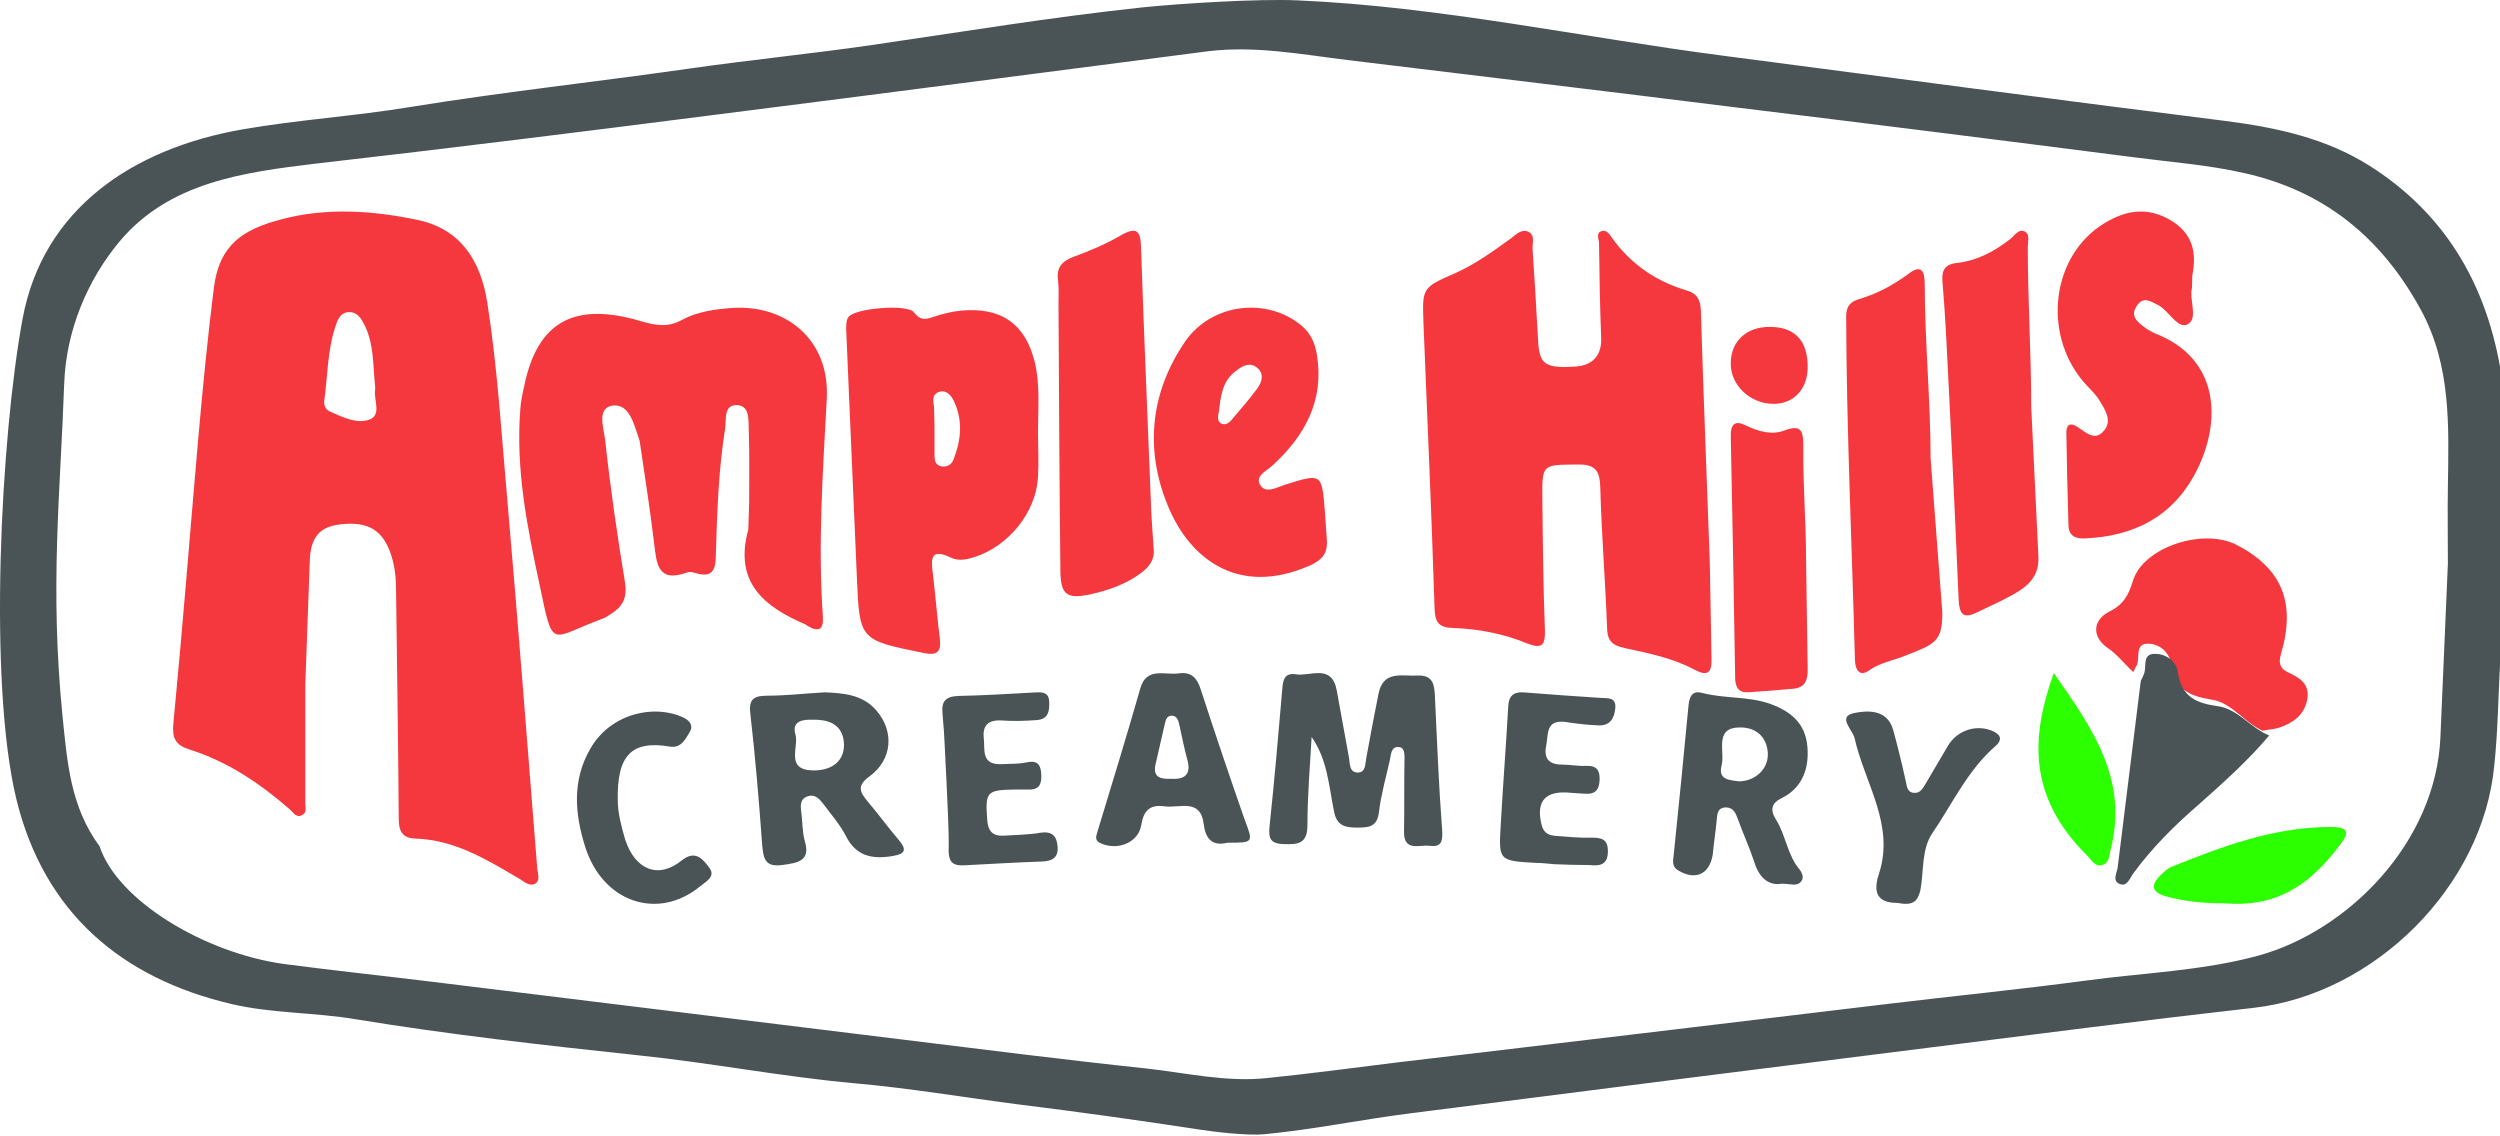
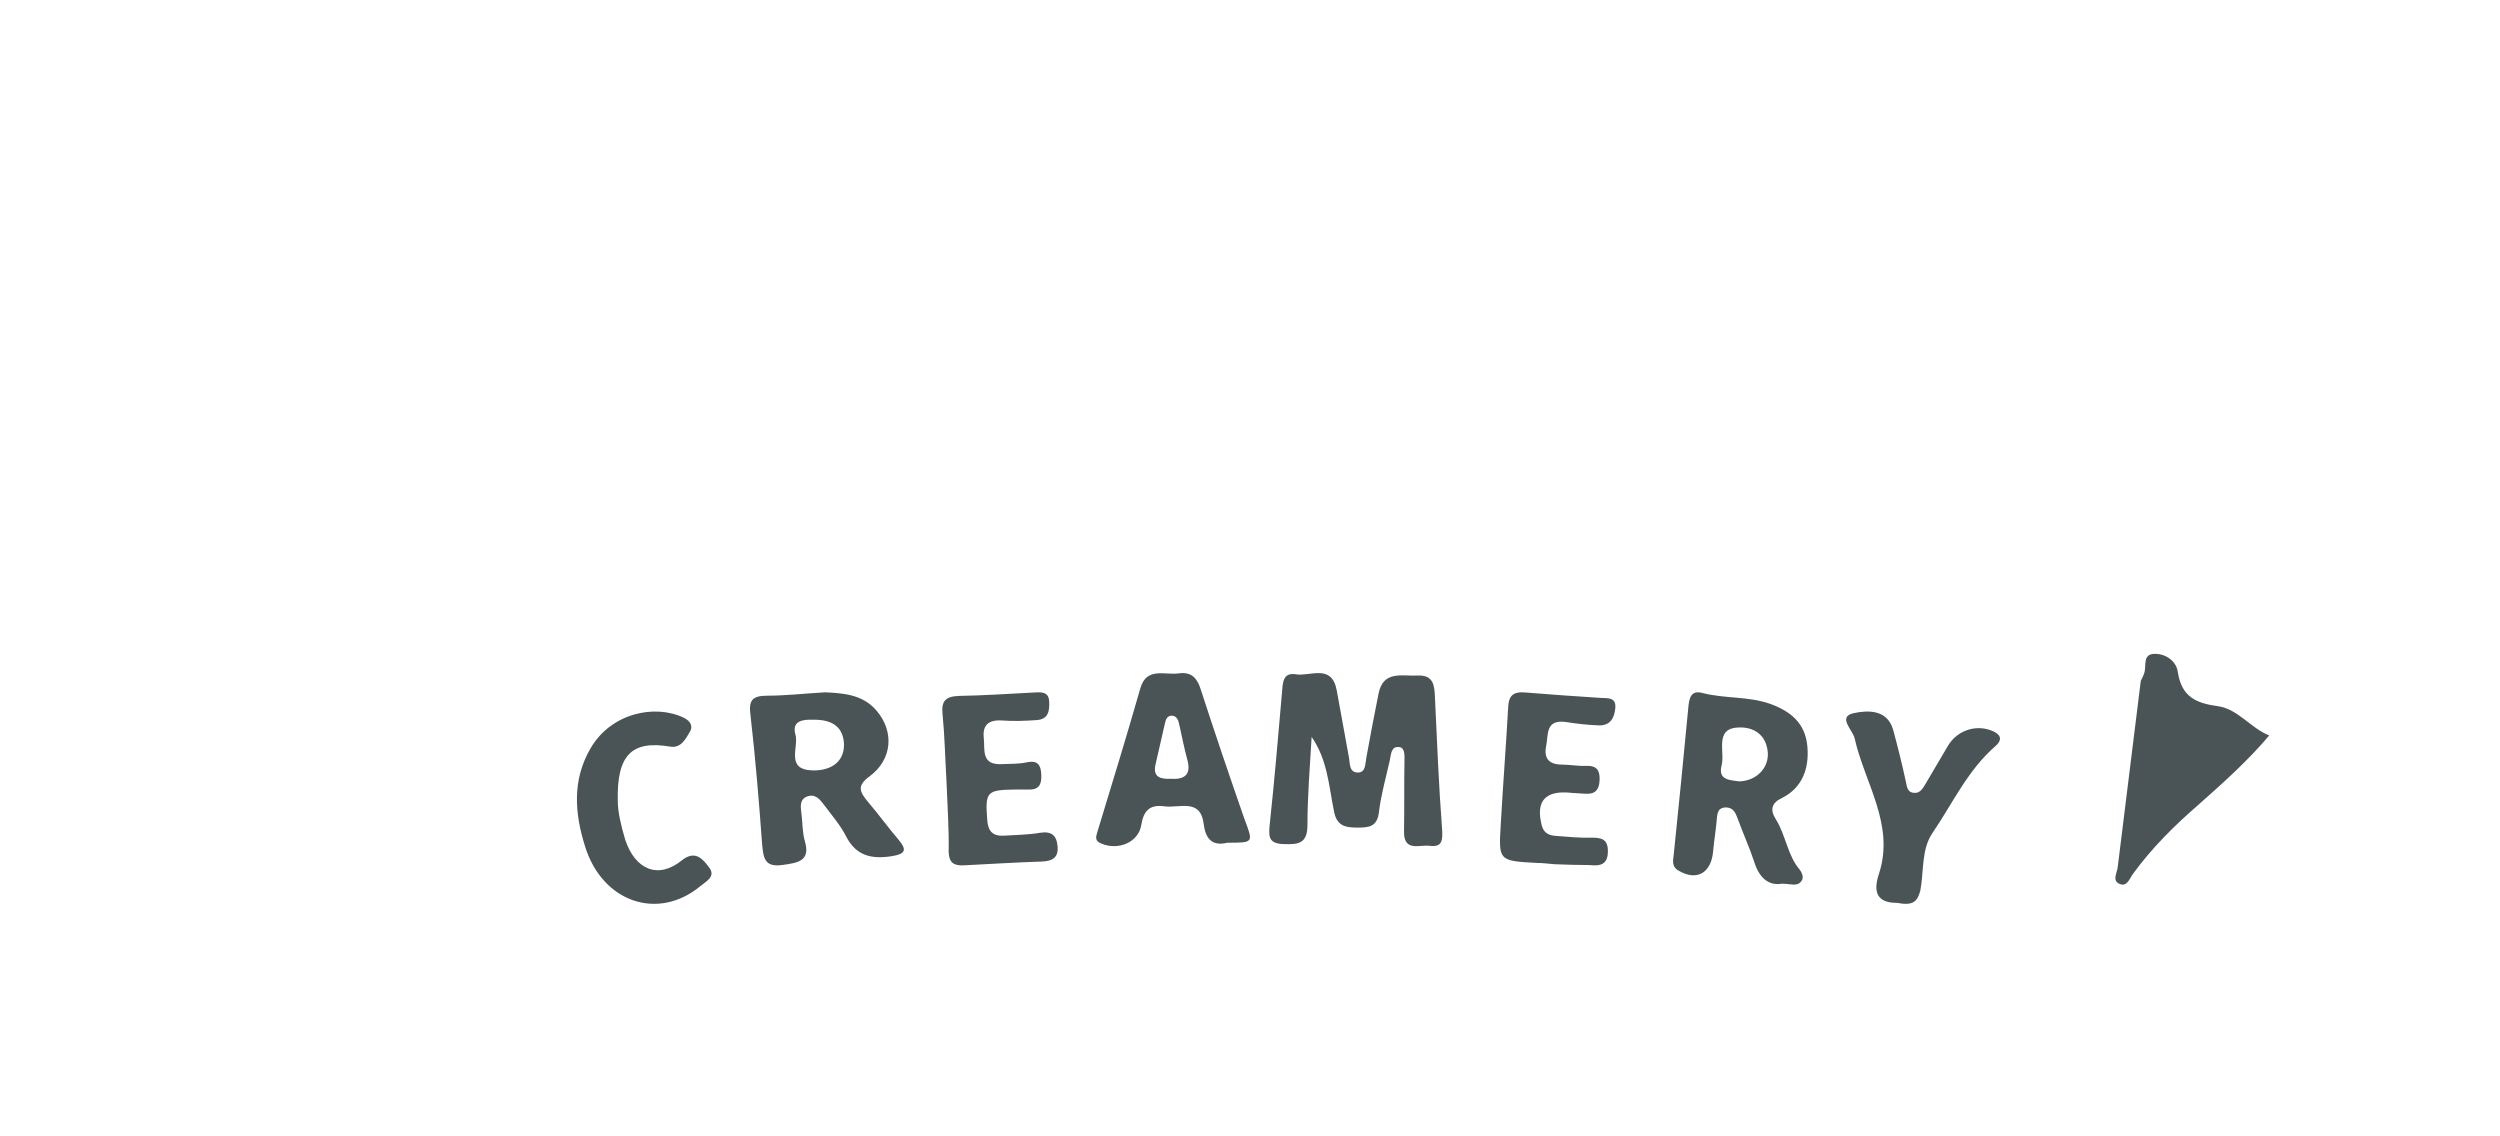
<svg xmlns="http://www.w3.org/2000/svg" width="110" height="50" viewBox="0 0 110 50">
  <g fill="none">
-     <path fill="#4A5456" d="M0.994,14.027 C1.88,9.222 5.792,6.539 10.686,5.69 C13.133,5.266 15.619,5.111 18.066,4.706 C22.113,4.05 26.198,3.606 30.264,3.027 C32.942,2.641 35.659,2.371 38.338,1.985 C42.307,1.406 46.277,0.75 50.265,0.325 C51.961,0.151 55.372,-0.061 57.087,0.016 C63.368,0.287 69.554,1.637 75.797,2.448 C83.177,3.413 90.557,4.397 97.937,5.324 C100.173,5.613 102.331,6.076 104.258,7.292 C107.514,9.357 109.326,12.368 110,16.131 C110,20.512 110,24.873 110,29.254 C109.923,30.721 109.904,32.207 109.749,33.674 C109.248,39.019 104.47,43.748 99.151,44.346 C94.373,44.886 89.594,45.504 84.834,46.102 C77.262,47.048 69.689,48.013 62.116,48.978 C59.958,49.248 57.838,49.692 55.661,49.904 C54.928,49.981 53.445,49.807 52.713,49.692 C50.073,49.286 47.433,48.92 44.793,48.592 C42.403,48.283 40.014,47.878 37.605,47.665 C34.407,47.376 31.247,46.758 28.048,46.43 C23.905,45.986 19.762,45.523 15.658,44.848 C13.827,44.539 11.958,44.597 10.166,44.172 C5.329,43.034 1.938,40.139 0.724,35.179 C-0.528,30.045 0.03,19.238 0.994,14.027 Z M107.707,24.796 C107.707,23.677 107.688,22.538 107.707,21.419 C107.745,18.756 107.861,16.092 106.512,13.622 C104.797,10.476 102.292,8.411 98.766,7.62 C97.167,7.253 95.548,7.138 93.929,6.925 C88.072,6.173 82.233,5.439 76.375,4.725 C70.671,4.011 64.987,3.336 59.283,2.641 C57.241,2.39 55.218,2.004 53.156,2.255 C45.968,3.181 38.781,4.127 31.593,5.034 C25.716,5.787 19.82,6.52 13.924,7.196 C10.686,7.581 7.449,8.025 5.272,10.611 C3.865,12.29 2.902,14.529 2.824,16.903 C2.651,21.766 2.189,25.8 2.747,31.474 C2.959,33.538 3.094,35.488 4.385,37.244 C5.175,39.637 9.01,41.933 12.498,42.416 C14.694,42.705 16.891,42.937 19.088,43.207 C25.89,44.037 32.711,44.886 39.513,45.716 C43.136,46.16 46.758,46.623 50.4,47.009 C52.173,47.202 53.946,47.627 55.757,47.434 C57.645,47.241 59.515,46.99 61.384,46.758 C65.006,46.334 68.648,45.89 72.271,45.465 C75.874,45.041 79.458,44.597 83.062,44.172 C85.952,43.825 88.862,43.535 91.752,43.149 C94.296,42.802 96.878,42.725 99.363,42.049 C103.294,40.969 107.187,37.089 107.379,32.419 L107.707,24.796 Z" />
-     <path fill="#F4383E" d="M13.434 30.096C13.434 31.849 13.434 33.582 13.434 35.335 13.434 35.525 13.511 35.735 13.318 35.849 13.048 36.02 12.913 35.754 12.759 35.62 11.447 34.477 10.019 33.506 8.321 32.973 7.723 32.782 7.569 32.477 7.627 31.849 8.032 27.658 8.36 23.449 8.726 19.258 8.919 17.086 9.132 14.896 9.402 12.724 9.633 10.743 10.714 10.096 12.354 9.658 14.322 9.124 16.386 9.258 18.373 9.677 20.283 10.077 21.151 11.486 21.441 13.315 21.904 16.286 22.078 19.296 22.348 22.306 22.811 27.601 23.216 32.915 23.64 38.23 23.66 38.439 23.775 38.706 23.582 38.859 23.332 39.03 23.1 38.82 22.888 38.687 21.46 37.849 20.032 36.954 18.277 36.897 17.698 36.878 17.544 36.573 17.544 36.02 17.524 32.687 17.466 29.353 17.428 26.039 17.428 25.506 17.389 24.972 17.216 24.439 16.868 23.353 16.232 22.934 15.016 23.068 14.071 23.163 13.646 23.62 13.627 24.763L13.434 30.096zM16.502 16.953C16.405 16.077 16.463 15.143 16.039 14.305 15.904 14.039 15.73 13.715 15.344 13.734 14.958 13.753 14.842 14.096 14.746 14.401 14.399 15.467 14.418 16.572 14.264 17.658 14.244 17.848 14.341 18.039 14.534 18.115 15.093 18.363 15.711 18.667 16.27 18.458 16.791 18.248 16.444 17.601 16.502 17.163 16.521 17.105 16.502 17.048 16.502 16.953zM75.306 28.948C75.325 29.588 75.156 29.776 74.575 29.475 73.6 28.948 72.532 28.741 71.482 28.515 70.976 28.402 70.732 28.233 70.713 27.668 70.638 25.597 70.47 23.545 70.413 21.474 70.395 20.739 70.226 20.419 69.401 20.438 67.864 20.457 67.845 20.401 67.864 21.963 67.883 23.884 67.901 25.785 67.976 27.705 67.995 28.383 67.864 28.572 67.189 28.308 66.139 27.875 65.033 27.668 63.908 27.63 63.29 27.611 63.14 27.367 63.121 26.764 62.99 22.603 62.802 18.424 62.634 14.263 62.577 12.663 62.559 12.663 64.021 12.023 64.921 11.627 65.708 11.044 66.495 10.479 66.72 10.309 66.945 10.065 67.245 10.196 67.564 10.347 67.414 10.705 67.433 10.968 67.527 12.305 67.602 13.661 67.677 14.997 67.733 16.033 67.976 16.221 69.345 16.127 70.076 16.07 70.488 15.637 70.451 14.847 70.395 13.472 70.376 12.079 70.357 10.705 70.357 10.516 70.189 10.234 70.507 10.159 70.695 10.121 70.826 10.309 70.938 10.479 71.763 11.627 72.869 12.38 74.2 12.776 74.669 12.907 74.819 13.19 74.838 13.661 74.95 17.351 75.1 21.06 75.231 24.75L75.306 28.948zM32.963 22.097C32.963 21.024 32.982 19.97 32.945 18.897 32.926 18.483 33.001 17.862 32.435 17.824 31.832 17.805 31.964 18.445 31.907 18.841 31.606 20.723 31.549 22.643 31.493 24.544 31.474 25.203 31.229 25.391 30.625 25.222 30.512 25.184 30.361 25.146 30.248 25.184 28.909 25.674 28.89 24.77 28.777 23.867 28.607 22.436 28.381 21.024 28.174 19.594 28.155 19.499 28.155 19.405 28.117 19.311 27.891 18.671 27.702 17.768 26.967 17.843 26.231 17.937 26.571 18.859 26.627 19.368 26.854 21.457 27.155 23.528 27.495 25.598 27.608 26.276 27.419 26.671 26.891 27.01 26.778 27.066 26.684 27.161 26.571 27.198 24.157 28.083 24.364 28.685 23.742 25.73 23.195 23.189 22.686 20.648 22.893 18.012 22.912 17.674 22.988 17.335 23.063 16.996 23.648 14.116 25.307 13.269 28.211 14.135 28.852 14.323 29.38 14.417 30.003 14.078 30.663 13.721 31.417 13.608 32.19 13.551 34.529 13.382 36.527 14.907 36.377 17.561 36.207 20.761 35.981 23.942 36.207 27.142 36.245 27.725 35.999 27.819 35.528 27.537 35.509 27.518 35.471 27.499 35.453 27.481 33.605 26.69 32.285 25.617 32.926 23.302L32.963 22.097zM45.672 18.981C45.672 19.647 45.711 20.313 45.672 20.98 45.594 22.541 44.376 24.045 42.845 24.521 42.492 24.635 42.138 24.692 41.805 24.521 40.961 24.121 40.961 24.578 41.039 25.187 41.157 26.158 41.235 27.148 41.353 28.119 41.412 28.671 41.255 28.862 40.627 28.728 37.82 28.157 37.82 28.176 37.702 25.397 37.545 21.76 37.388 18.124 37.231 14.487 37.231 14.297 37.231 14.088 37.329 13.954 37.604 13.555 39.94 13.364 40.215 13.745 40.47 14.088 40.705 14.069 41.039 13.954 41.432 13.821 41.864 13.707 42.276 13.669 44.062 13.497 45.122 14.259 45.535 15.953 45.77 16.963 45.672 17.972 45.672 18.981zM41.118 18.771C41.118 19.19 41.118 19.59 41.118 20.009 41.118 20.237 41.137 20.466 41.432 20.523 41.687 20.561 41.883 20.428 41.962 20.199 42.296 19.342 42.374 18.486 41.962 17.629 41.844 17.4 41.667 17.172 41.373 17.229 40.98 17.324 41.059 17.648 41.098 17.914L41.118 18.771zM96.445 12.676C96.316 13.165 96.721 13.994 96.279 14.257 95.837 14.521 95.45 13.692 94.971 13.429 94.621 13.259 94.308 13.015 94.013 13.467 93.719 13.918 94.05 14.163 94.345 14.389 94.492 14.502 94.658 14.596 94.824 14.672 97.661 15.764 97.771 18.532 96.629 20.753 95.598 22.749 93.885 23.597 91.729 23.691 91.287 23.71 91.011 23.559 91.011 23.069 90.974 21.733 90.937 20.377 90.919 19.04 90.919 18.55 91.214 18.645 91.453 18.814 91.822 19.059 92.19 19.417 92.577 18.946 92.945 18.513 92.632 18.042 92.393 17.647 92.208 17.326 91.914 17.082 91.674 16.799 89.851 14.653 90.274 11.245 92.577 9.832 93.516 9.249 94.492 9.079 95.524 9.701 96.463 10.266 96.666 11.094 96.463 12.111 96.445 12.28 96.463 12.431 96.445 12.676zM58.352 23.341C58.391 23.995 58.546 24.498 57.575 24.909 54.488 26.234 52.411 24.592 51.46 22.427 50.373 19.945 50.547 17.369 52.139 15.037 53.304 13.338 55.75 13.058 57.265 14.327 57.692 14.682 57.866 15.13 57.944 15.615 58.274 17.612 57.42 19.18 55.964 20.505 55.711 20.729 55.168 20.971 55.478 21.382 55.731 21.718 56.197 21.438 56.546 21.326 58.158 20.822 58.158 20.822 58.293 22.483 58.313 22.8 58.332 23.08 58.352 23.341zM53.634 18.097C53.595 18.303 53.518 18.564 53.789 18.657 53.984 18.713 54.139 18.545 54.255 18.396 54.624 17.967 54.993 17.537 55.323 17.089 55.537 16.791 55.634 16.436 55.304 16.175 54.954 15.895 54.624 16.138 54.352 16.343 53.77 16.791 53.712 17.444 53.634 18.097zM85.461 26.929C85.479 28.27 85.093 28.348 83.824 28.853 83.309 29.067 82.739 29.145 82.242 29.495 81.856 29.786 81.635 29.514 81.617 29.048 81.488 24.013 81.249 18.977 81.231 13.923 81.231 13.476 81.415 13.281 81.783 13.165 82.592 12.931 83.309 12.542 83.99 12.037 84.505 11.648 84.688 11.881 84.688 12.484 84.688 15.011 84.946 17.636 84.946 20.163L85.461 26.929zM89.692 24.53C89.71 25.338 89.279 25.751 88.64 26.127 88.096 26.427 87.532 26.69 86.969 26.953 86.387 27.235 86.218 27.028 86.181 26.408 86.012 22.445 85.824 18.481 85.617 14.518 85.58 13.804 85.523 13.09 85.467 12.376 85.429 11.888 85.58 11.625 86.105 11.569 86.988 11.475 87.758 11.061 88.452 10.517 88.64 10.366 88.809 10.066 89.072 10.179 89.335 10.291 89.222 10.629 89.222 10.855 89.222 13.165 89.373 15.57 89.373 17.88L89.692 24.53z" />
-     <path fill="#F4383E" d="M50.76 24.136C50.821 24.606 50.575 24.939 50.206 25.213 49.549 25.702 48.77 25.976 47.97 26.152 46.944 26.368 46.677 26.172 46.657 25.154 46.615 21.239 46.595 17.323 46.574 13.408 46.574 13.056 46.595 12.684 46.554 12.331 46.472 11.783 46.718 11.489 47.251 11.294 47.949 11.039 48.647 10.745 49.283 10.374 50.062 9.923 50.185 10.197 50.206 10.902 50.329 14.622 50.493 18.322 50.637 22.041 50.657 22.766 50.719 23.451 50.76 24.136zM93.866 29.572C93.489 29.235 93.187 28.818 92.754 28.52 92.038 28.043 92.057 27.288 92.811 26.911 93.414 26.613 93.659 26.196 93.847 25.561 94.299 24.071 96.938 23.217 98.407 23.972 100.405 25.005 101.027 26.514 100.367 28.758 100.254 29.135 100.292 29.393 100.65 29.572 101.159 29.81 101.649 30.069 101.517 30.784 101.385 31.479 100.876 31.816 100.292 32.015 100.047 32.094 99.802 32.094 99.557 32.154 98.747 31.796 98.181 30.903 97.314 30.784 96.316 30.625 95.675 30.327 95.524 29.195 95.449 28.698 95.015 28.321 94.507 28.321 93.941 28.321 94.149 28.897 94.035 29.235 93.979 29.334 93.922 29.453 93.866 29.572zM79.537 29.401C79.555 29.959 79.398 30.268 78.892 30.306 78.23 30.364 77.567 30.422 76.905 30.46 76.504 30.48 76.347 30.248 76.347 29.805 76.294 26.279 76.225 22.773 76.155 19.247 76.137 18.649 76.329 18.476 76.835 18.726 77.375 18.996 77.986 19.15 78.526 18.938 79.328 18.63 79.345 19.054 79.345 19.709 79.328 21.347 79.467 22.965 79.467 24.603L79.537 29.401z" />
    <path fill="#4A5456" d="M57.712 32.426C57.639 33.712 57.528 35.016 57.528 36.302 57.528 37.14 57.105 37.159 56.48 37.14 55.781 37.122 55.818 36.768 55.873 36.227 56.075 34.326 56.241 32.407 56.406 30.488 56.443 30.078 56.425 29.575 57.013 29.668 57.639 29.78 58.595 29.183 58.816 30.376 59 31.345 59.165 32.333 59.349 33.302 59.405 33.581 59.349 34.01 59.772 33.991 60.104 33.972 60.067 33.581 60.122 33.32 60.288 32.388 60.471 31.457 60.655 30.525 60.858 29.481 61.704 29.761 62.366 29.724 63.083 29.686 63.12 30.171 63.139 30.711 63.231 32.631 63.304 34.55 63.451 36.469 63.488 36.991 63.451 37.289 62.899 37.215 62.458 37.159 61.759 37.494 61.777 36.581 61.796 35.556 61.777 34.531 61.796 33.507 61.796 33.264 61.833 32.91 61.575 32.873 61.207 32.817 61.207 33.19 61.152 33.451 60.986 34.196 60.766 34.96 60.674 35.724 60.6 36.395 60.214 36.414 59.717 36.414 59.184 36.414 58.798 36.339 58.687 35.65 58.466 34.569 58.411 33.432 57.712 32.426zM78.406 38.883C77.819 38.982 77.397 38.626 77.177 37.896 76.976 37.284 76.701 36.691 76.481 36.079 76.371 35.783 76.279 35.526 75.931 35.526 75.528 35.546 75.564 35.862 75.528 36.158 75.491 36.573 75.418 37.007 75.381 37.422 75.308 38.409 74.666 38.784 73.86 38.31 73.567 38.152 73.603 37.896 73.64 37.639 73.86 35.487 74.08 33.334 74.281 31.182 74.318 30.728 74.391 30.352 74.905 30.491 75.894 30.747 76.903 30.629 77.874 30.965 78.754 31.28 79.432 31.794 79.524 32.84 79.615 33.828 79.285 34.677 78.406 35.111 77.947 35.329 77.874 35.625 78.131 36.039 78.571 36.731 78.644 37.619 79.175 38.251 79.285 38.389 79.395 38.626 79.249 38.784 79.065 39.021 78.79 38.883 78.406 38.883zM76.518 34.381C77.287 34.361 77.837 33.788 77.782 33.097 77.709 32.268 77.086 31.972 76.481 32.011 75.418 32.051 75.913 33.097 75.748 33.69 75.583 34.341 76.151 34.321 76.518 34.381zM36.305 30.462C37.037 30.499 37.947 30.536 38.56 31.26 39.351 32.171 39.272 33.415 38.263 34.158 37.67 34.585 37.848 34.864 38.184 35.273 38.659 35.83 39.074 36.406 39.549 36.963 39.905 37.39 39.846 37.576 39.252 37.669 38.342 37.818 37.67 37.65 37.235 36.815 36.977 36.294 36.562 35.83 36.206 35.347 36.048 35.143 35.85 34.938 35.553 35.031 35.197 35.143 35.217 35.44 35.257 35.737 35.316 36.164 35.296 36.61 35.415 37.019 35.672 37.892 35.098 37.966 34.426 38.059 33.635 38.171 33.595 37.743 33.536 37.186 33.397 35.273 33.239 33.359 33.021 31.465 32.942 30.852 33.061 30.61 33.753 30.61 34.564 30.61 35.336 30.517 36.305 30.462zM35.771 31.669C35.355 31.65 34.821 31.706 34.999 32.319 35.158 32.876 34.544 33.861 35.751 33.898 36.463 33.917 37.136 33.601 37.136 32.765 37.116 32.022 36.661 31.65 35.771 31.669zM94.194 29.96C94.25 29.848 94.306 29.737 94.344 29.625 94.457 29.309 94.25 28.769 94.813 28.769 95.32 28.769 95.771 29.104 95.827 29.588 95.997 30.667 96.635 30.946 97.611 31.076 98.475 31.206 99.039 32.044 99.846 32.36 98.907 33.476 97.818 34.444 96.729 35.411 95.677 36.323 94.682 37.309 93.856 38.444 93.705 38.648 93.593 39.039 93.255 38.89 92.917 38.741 93.161 38.388 93.18 38.146 93.518 35.411 93.856 32.676 94.194 29.96zM53.996 37.08C53.333 37.248 53.041 36.894 52.963 36.261 52.827 35.105 51.892 35.571 51.229 35.478 50.567 35.385 50.313 35.702 50.216 36.298 50.099 37.062 49.203 37.434 48.462 37.118 48.17 37.006 48.209 36.838 48.287 36.596 48.93 34.49 49.573 32.385 50.177 30.279 50.45 29.329 51.268 29.72 51.872 29.627 52.418 29.553 52.671 29.832 52.827 30.317 53.45 32.236 54.093 34.136 54.756 36.037 55.145 37.08 55.184 37.08 53.996 37.08zM51.541 34.267C52.145 34.304 52.418 34.062 52.242 33.428 52.106 32.925 52.008 32.422 51.892 31.901 51.853 31.714 51.794 31.509 51.58 31.491 51.346 31.472 51.288 31.677 51.249 31.863 51.112 32.46 50.976 33.056 50.839 33.652 50.722 34.211 51.073 34.286 51.541 34.267zM41.645 34.366C41.587 33.379 41.567 32.391 41.471 31.403 41.413 30.825 41.625 30.639 42.205 30.62 43.286 30.602 44.387 30.527 45.468 30.471 45.796 30.453 46.144 30.415 46.163 30.863 46.183 31.254 46.144 31.645 45.623 31.683 45.121 31.72 44.599 31.739 44.078 31.701 43.479 31.664 43.228 31.925 43.286 32.465 43.344 32.987 43.151 33.677 44.097 33.621 44.445 33.602 44.812 33.621 45.159 33.546 45.661 33.435 45.796 33.658 45.816 34.068 45.835 34.46 45.758 34.758 45.256 34.739 45.063 34.739 44.869 34.739 44.676 34.739 43.402 34.758 43.344 34.832 43.44 36.1 43.479 36.566 43.672 36.789 44.155 36.771 44.696 36.733 45.256 36.733 45.777 36.64 46.279 36.566 46.492 36.771 46.53 37.218 46.588 37.702 46.337 37.889 45.854 37.907 44.696 37.945 43.537 38.019 42.398 38.075 41.973 38.094 41.76 37.963 41.741 37.497 41.76 36.472 41.683 35.41 41.645 34.366 41.645 34.366 41.645 34.366 41.645 34.366zM68.4 38.026C68.15 38.007 67.9 37.97 67.63 37.97 65.937 37.877 65.937 37.877 66.033 36.28 66.13 34.552 66.264 32.825 66.361 31.097 66.38 30.633 66.572 30.429 67.072 30.466 68.188 30.559 69.304 30.633 70.42 30.707 70.747 30.726 71.113 30.67 71.074 31.153 71.036 31.599 70.843 31.952 70.305 31.915 69.824 31.896 69.343 31.84 68.881 31.766 67.996 31.655 68.131 32.323 68.034 32.806 67.919 33.345 68.131 33.642 68.727 33.642 69.073 33.642 69.439 33.716 69.785 33.698 70.266 33.679 70.401 33.902 70.382 34.329 70.362 34.757 70.189 34.961 69.727 34.924 69.535 34.905 69.343 34.905 69.15 34.887 67.996 34.757 67.553 35.24 67.842 36.335 67.938 36.67 68.169 36.763 68.477 36.781 68.996 36.818 69.497 36.874 70.016 36.856 70.458 36.856 70.747 36.911 70.747 37.45 70.747 38.026 70.439 38.119 69.939 38.063 69.42 38.063 68.9 38.044 68.4 38.026zM27.183 35.261C27.183 35.723 27.329 36.346 27.511 36.949 27.948 38.275 28.967 38.697 30.005 37.853 30.605 37.371 30.951 37.833 31.206 38.175 31.515 38.576 31.042 38.797 30.806 38.998 28.949 40.525 26.51 39.702 25.745 37.25 25.29 35.804 25.163 34.337 25.982 32.93 26.874 31.383 28.803 30.961 30.096 31.584 30.369 31.725 30.514 31.946 30.35 32.207 30.15 32.549 29.95 32.93 29.477 32.85 27.802 32.569 27.128 33.212 27.183 35.261zM83.503 39.729C82.876 39.729 82.31 39.529 82.674 38.448 83.382 36.285 82.047 34.463 81.602 32.48 81.521 32.12 80.834 31.539 81.562 31.379 82.128 31.259 83.038 31.178 83.301 32.12 83.503 32.861 83.685 33.601 83.847 34.342 83.908 34.563 83.887 34.843 84.191 34.883 84.474 34.923 84.595 34.703 84.716 34.503 85.04 33.942 85.384 33.381 85.707 32.82 86.132 32.1 87.022 31.839 87.75 32.2 88.093 32.38 88.053 32.6 87.81 32.82 86.577 33.882 85.91 35.364 85.02 36.665 84.534 37.386 84.656 38.348 84.494 39.189 84.373 39.629 84.211 39.869 83.503 39.729z" />
-     <path fill="#2BFF00" d="M97.944 39.749C97.043 39.749 96.161 39.68 95.299 39.437 94.678 39.264 94.618 38.951 95.039 38.535 95.199 38.379 95.36 38.206 95.56 38.136 97.764 37.252 99.988 36.402 102.513 36.385 103.254 36.385 103.434 36.558 102.993 37.13 101.791 38.743 100.349 39.94 97.944 39.749zM90.366 29.615C92.021 31.978 93.656 34.266 92.877 37.342 92.8 37.604 92.839 37.942 92.515 38.054 92.173 38.167 92.021 37.829 91.83 37.642 89.243 35.073 89.338 32.466 90.366 29.615z" />
-     <path fill="#F4383E" d="M77.882,14.385 C78.98,14.385 79.556,15 79.538,16.195 C79.52,17.136 78.908,17.787 78.008,17.769 C76.982,17.751 76.136,16.936 76.154,15.977 C76.154,15.018 76.856,14.367 77.882,14.385 Z" />
  </g>
</svg>